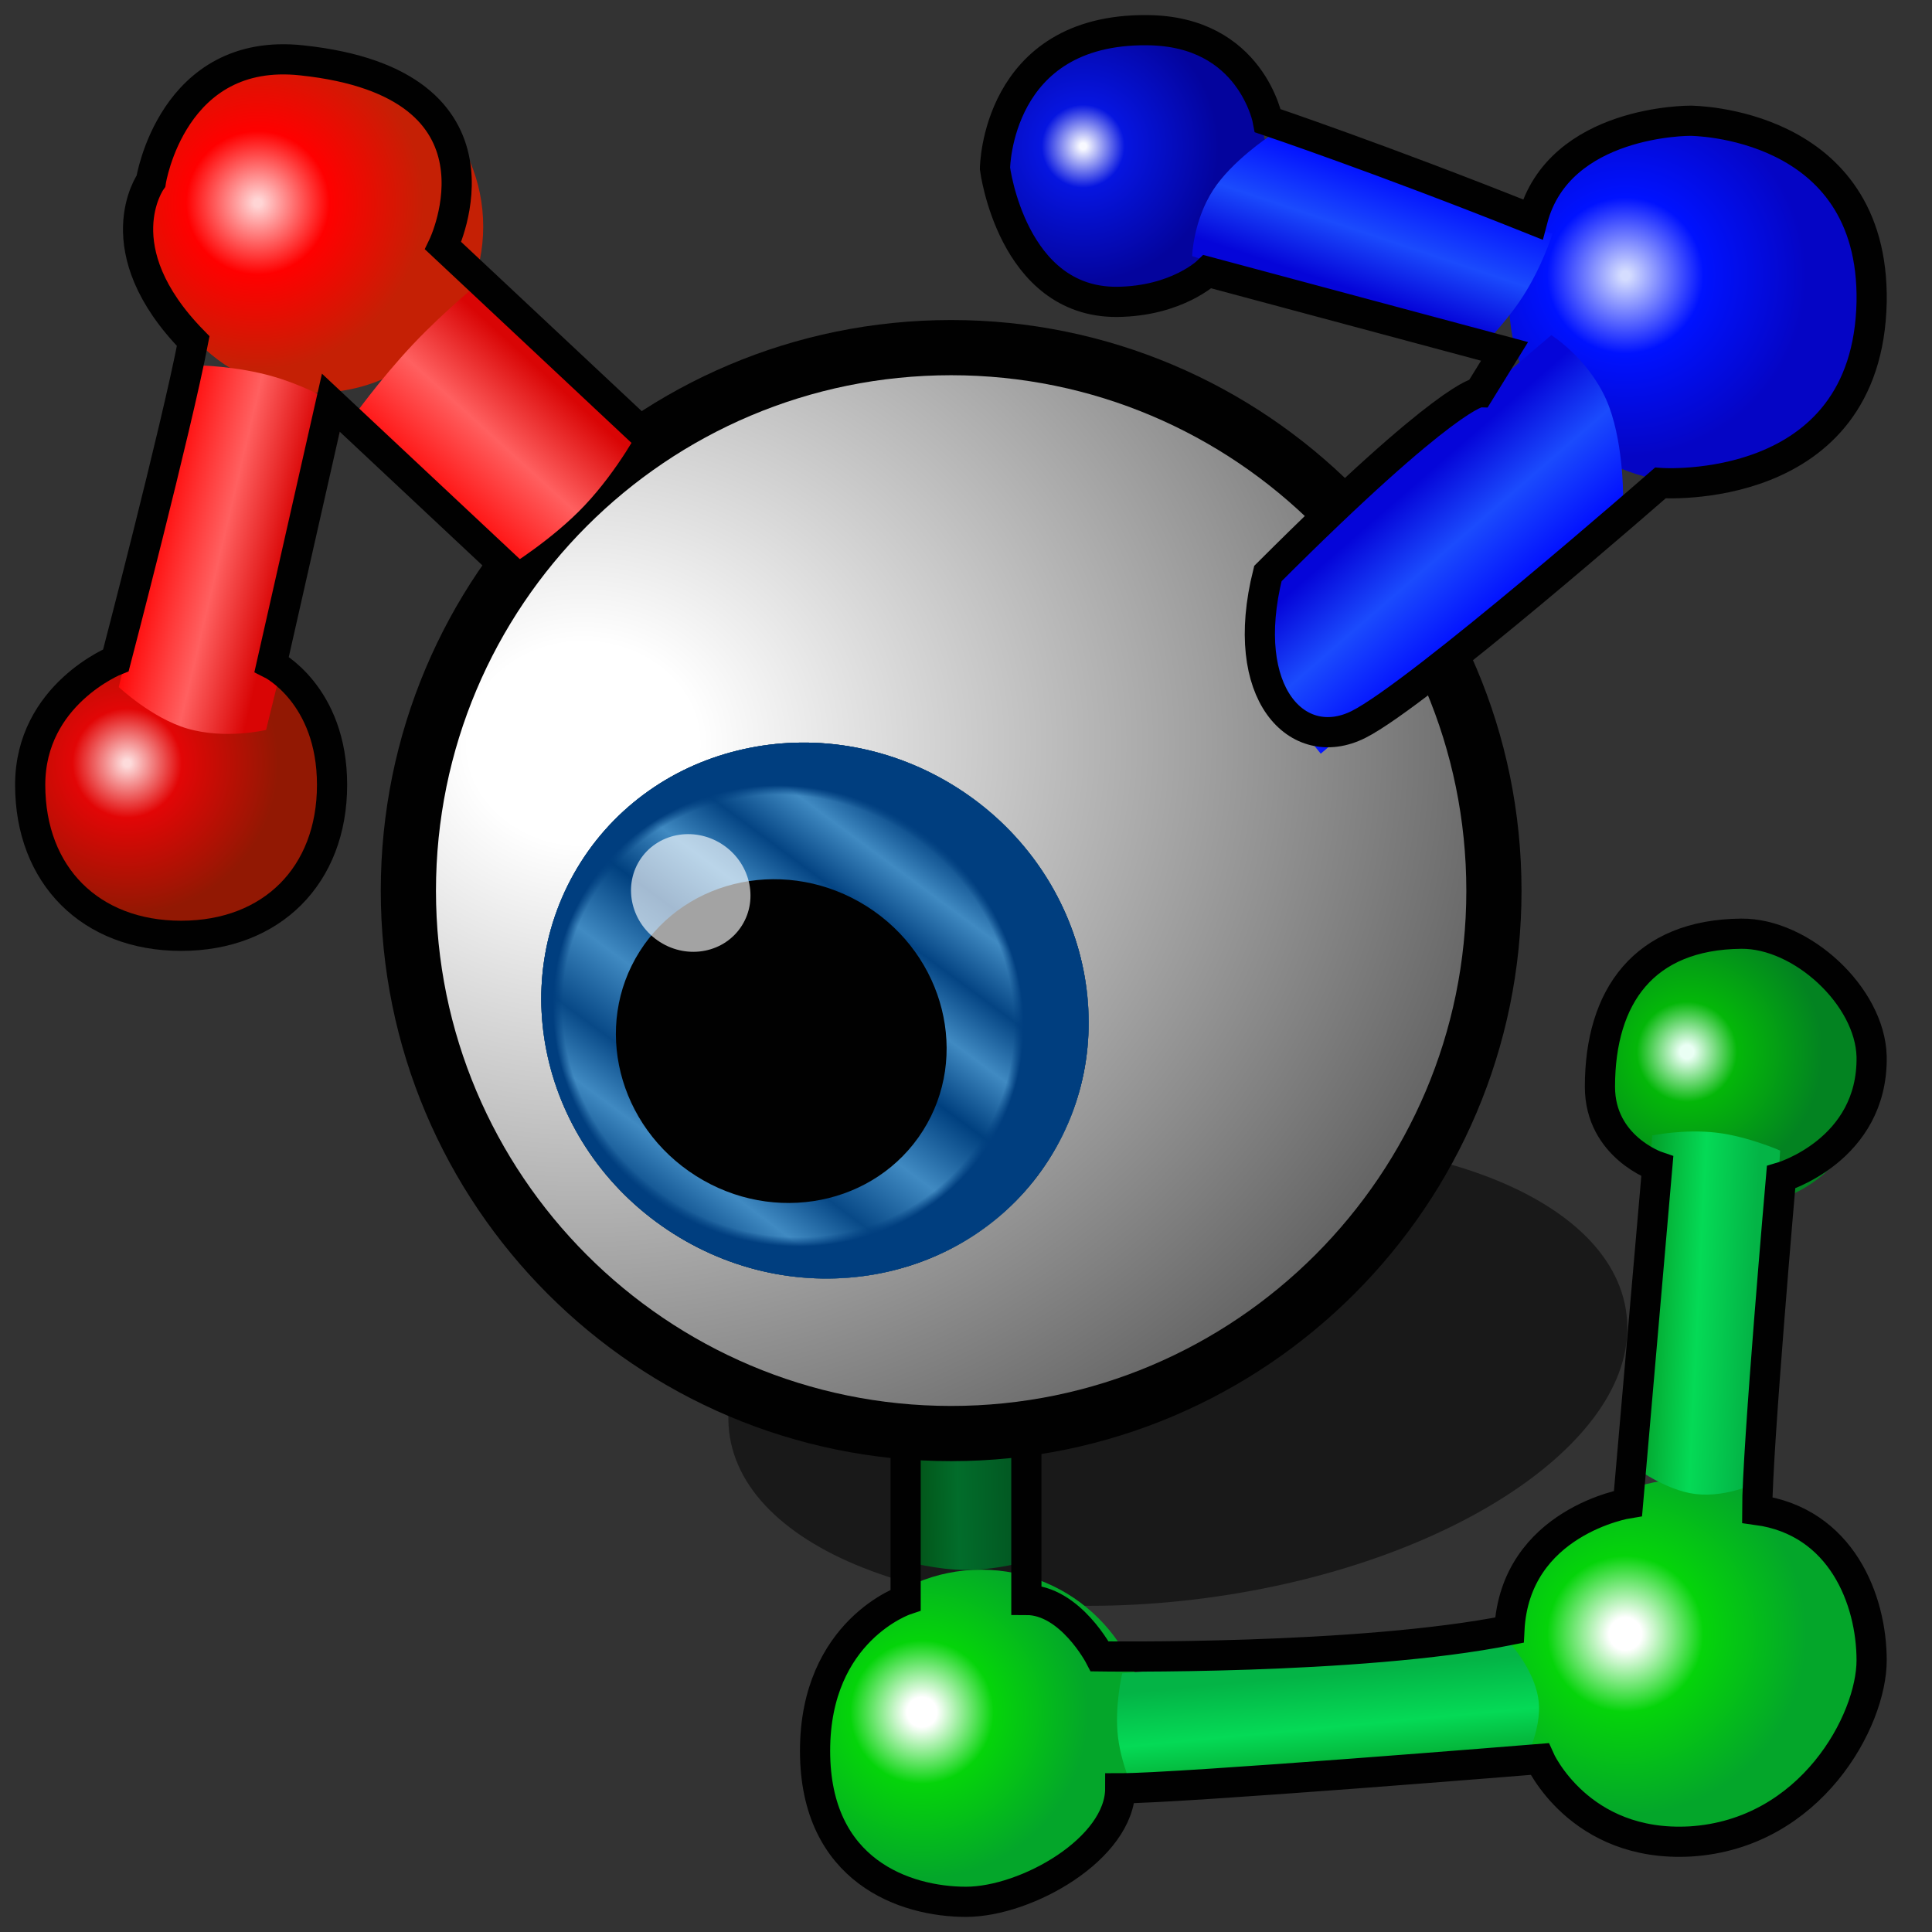
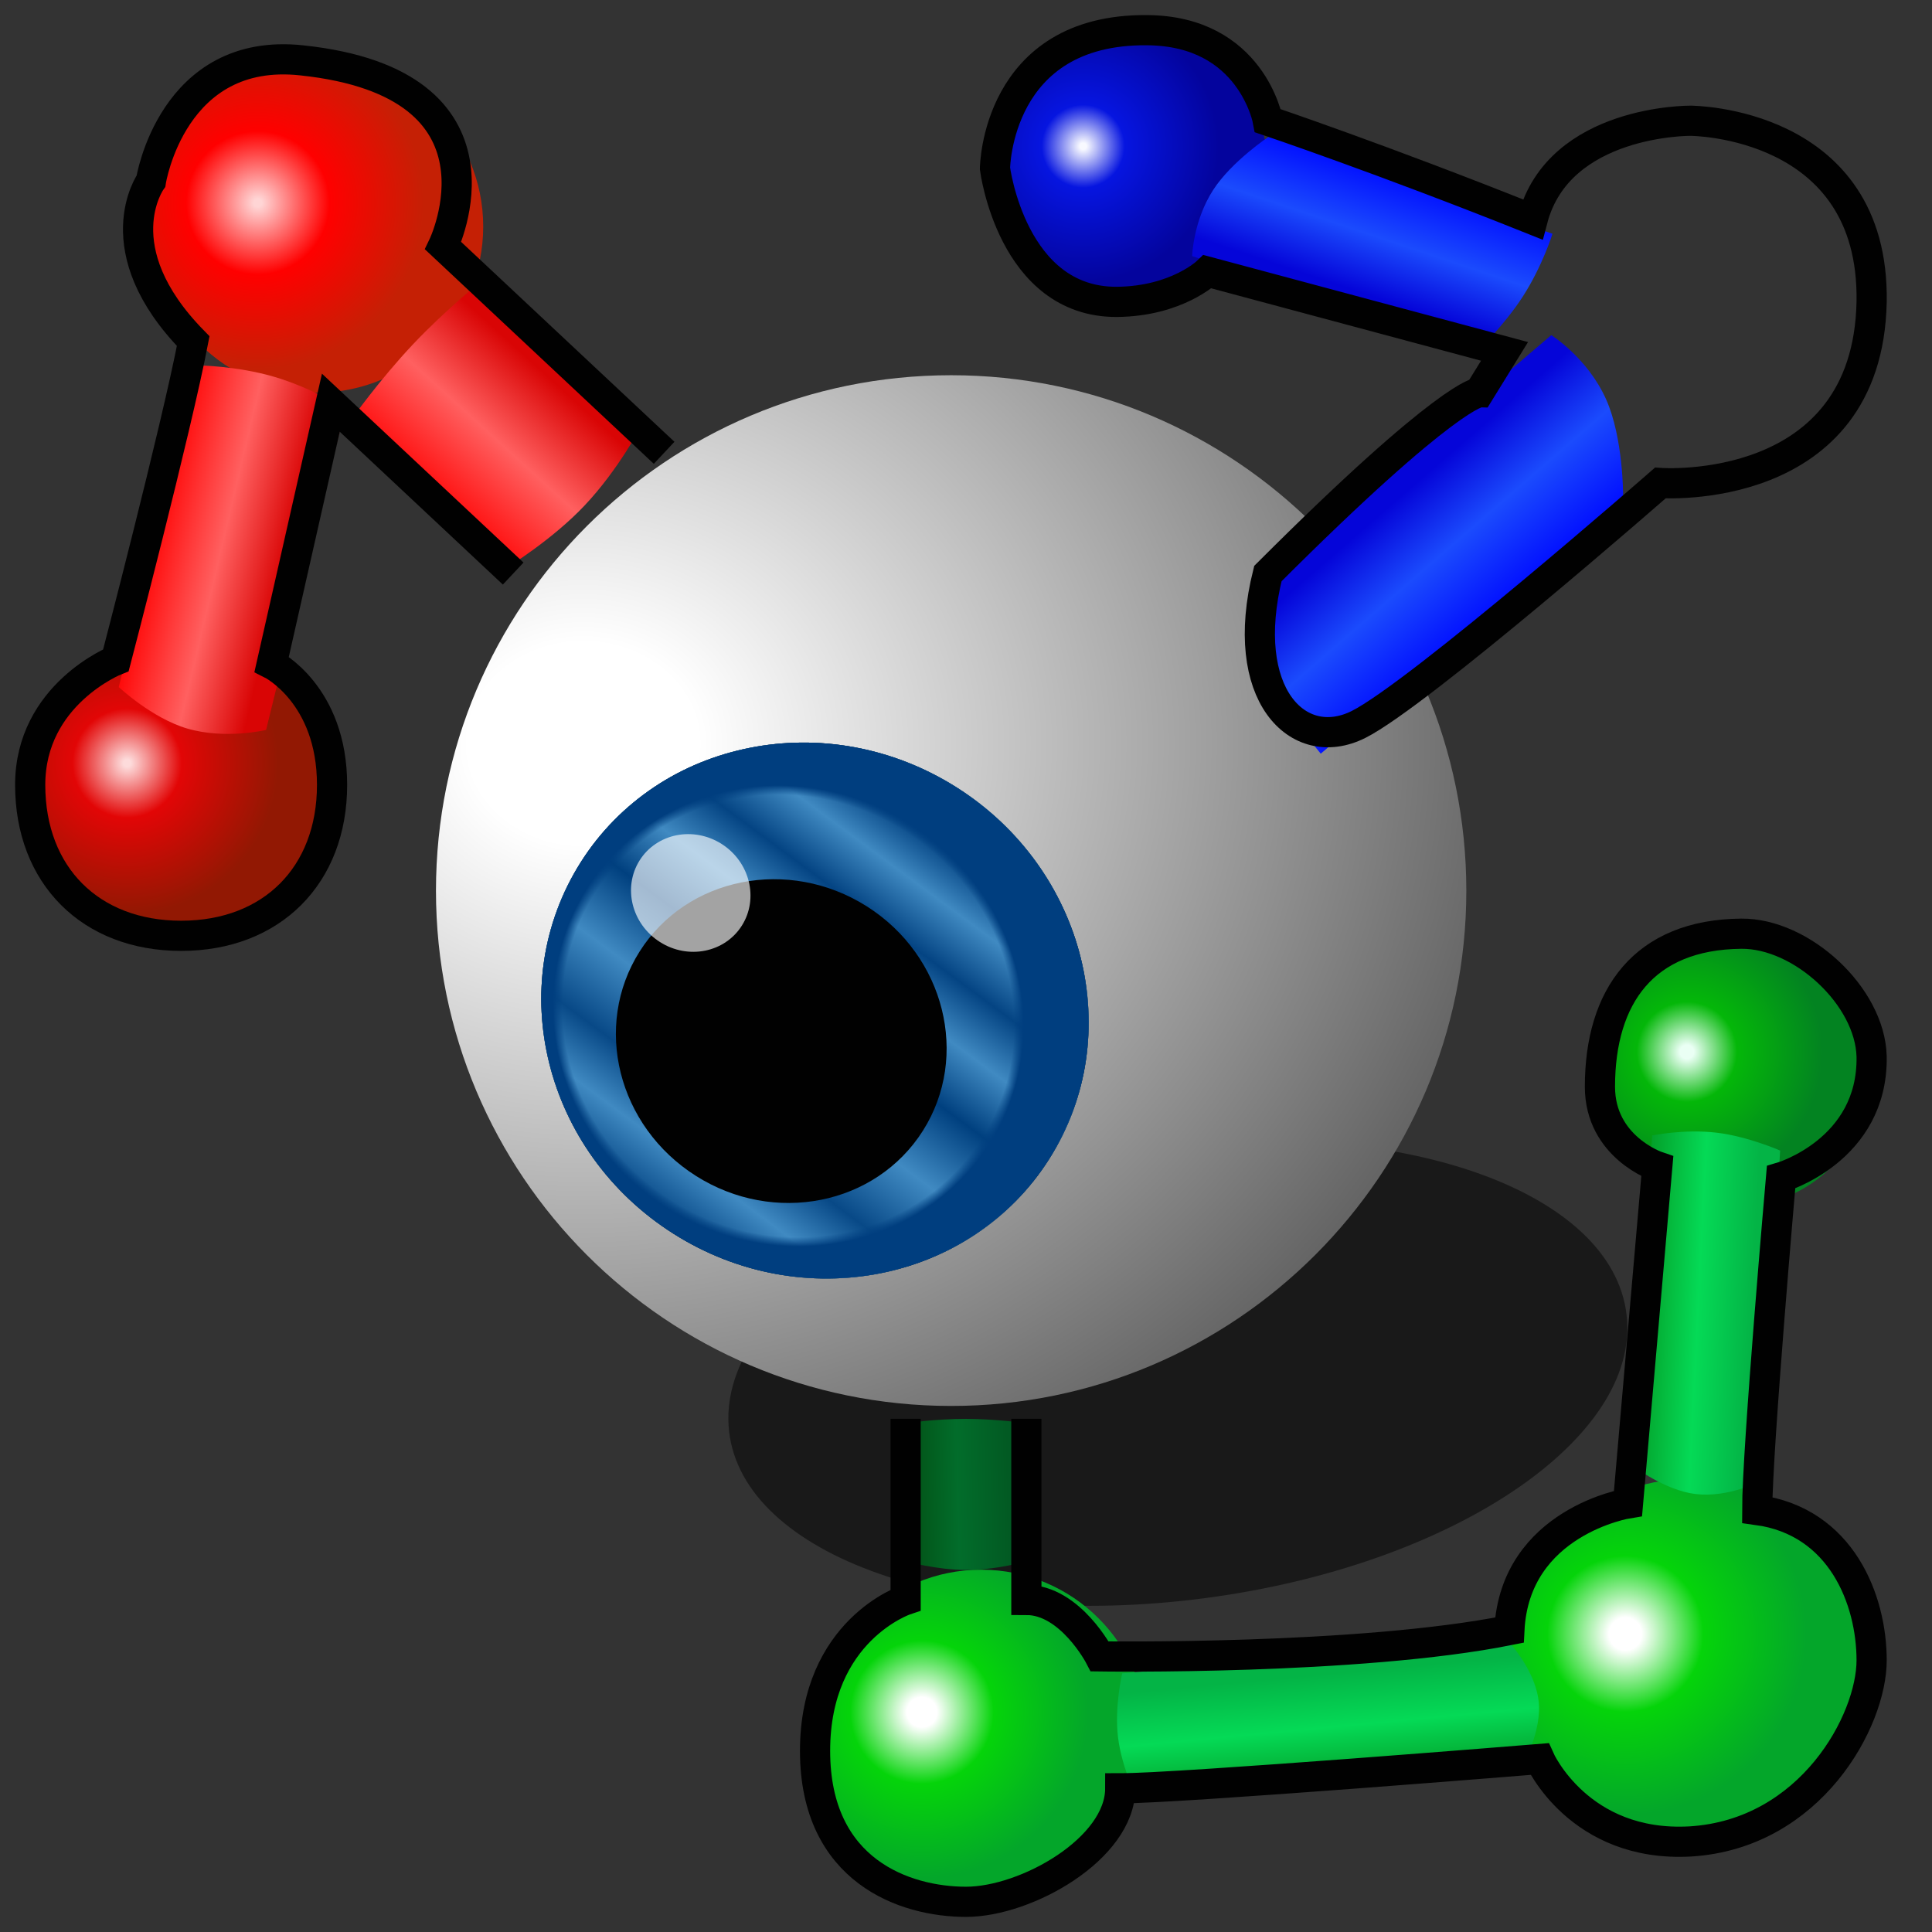
<svg xmlns="http://www.w3.org/2000/svg" version="1.1" width="64" height="64" color-interpolation="linearRGB">
  <rect width="100%" height="100%" fill="#333333" stroke="none" />
  <g>
    <linearGradient id="gradient0" gradientUnits="userSpaceOnUse" x1="46.59" y1="17.36" x2="46.65" y2="26.53">
      <stop offset="0" stop-color="#04b446" />
      <stop offset="0.459" stop-color="#05da56" />
      <stop offset="1" stop-color="#049723" />
    </linearGradient>
    <path style="fill:url(#gradient0)" d="M16 16C16 16 15 18.57 15 21C15 23.57 16 26 16 26H48C48 26 50 23.41 50 21C50 18.41 48 16 48 16H16z" transform="matrix(0,0.143,-0.4,0,40.4,44.857)" />
    <path style="fill:#010000; fill-opacity:0.502" d="M32 17.99C24.26 17.99 18 24.26 18 32C18 39.72 24.26 46 32 46C39.72 46 46 39.72 46 32C46 24.26 39.72 17.99 32 17.99z" transform="matrix(1.06,-0.151,0.087,0.529,2.314,33.395)" />
-     <path style="fill:none; stroke:#010101; stroke-width:3" d="M32 17.99C24.26 17.99 18 24.26 18 32C18 39.72 24.26 46 32 46C39.72 46 46 39.72 46 32C46 24.26 39.72 17.99 32 17.99z" transform="matrix(1.219,0,0,1.219,-7.5,-9.5)" />
    <radialGradient id="gradient1" gradientUnits="userSpaceOnUse" cx="0" cy="0" r="64" gradientTransform="matrix(0.625,0,0,0.547,22,28)">
      <stop offset="0.078" stop-color="#ffffff" />
      <stop offset="1" stop-color="#000000" />
    </radialGradient>
    <path style="fill:url(#gradient1)" d="M32 17.99C24.26 17.99 18 24.26 18 32C18 39.72 24.26 46 32 46C39.72 46 46 39.72 46 32C46 24.26 39.72 17.99 32 17.99z" transform="matrix(1.219,0,0,1.219,-7.5,-9.5)" />
    <path style="fill:#010101" d="M32 17.99C24.26 17.99 18 24.26 18 32C18 39.72 24.26 46 32 46C39.72 46 46 39.72 46 32C46 24.26 39.72 17.99 32 17.99z" transform="matrix(0.335,-0.528,0.554,0.351,-1.446,39.141)" />
    <linearGradient id="gradient2" gradientUnits="userSpaceOnUse" x1="-1.71" y1="3.52" x2="58.32" y2="8.04">
      <stop offset="0.012" stop-color="#408ac2" />
      <stop offset="0.063" stop-color="#003f7f" />
      <stop offset="0.11" stop-color="#408ac2" />
      <stop offset="0.153" stop-color="#034283" />
      <stop offset="0.2" stop-color="#408ac2" />
      <stop offset="0.247" stop-color="#00407f" />
      <stop offset="0.306" stop-color="#408ac2" />
      <stop offset="0.365" stop-color="#00407f" />
      <stop offset="0.42" stop-color="#408ac2" />
      <stop offset="0.467" stop-color="#084987" />
      <stop offset="0.529" stop-color="#408ac2" />
      <stop offset="0.592" stop-color="#00407f" />
      <stop offset="0.643" stop-color="#408ac2" />
      <stop offset="0.69" stop-color="#044483" />
      <stop offset="0.737" stop-color="#408ac2" />
      <stop offset="0.78" stop-color="#003f7f" />
      <stop offset="0.831" stop-color="#408ac2" />
      <stop offset="0.878" stop-color="#003f7f" />
      <stop offset="0.925" stop-color="#408ac2" />
      <stop offset="0.976" stop-color="#003f7f" />
    </linearGradient>
    <path style="fill:url(#gradient2)" d="M32 17.99C24.26 17.99 18 24.26 18 32C18 39.72 24.26 46 32 46C39.72 46 46 39.72 46 32C46 24.26 39.72 17.99 32 17.99z" transform="matrix(0.335,-0.528,0.554,0.351,-1.446,39.141)" />
    <radialGradient id="gradient3" gradientUnits="userSpaceOnUse" cx="0" cy="0" r="64" gradientTransform="matrix(0.25,0,0,0.25,31,31)">
      <stop offset="0.722" stop-color="#003e7f" stop-opacity="0" />
      <stop offset="0.753" stop-color="#003e7f" />
    </radialGradient>
    <path style="fill:url(#gradient3)" d="M32 17.99C24.26 17.99 18 24.26 18 32C18 39.72 24.26 46 32 46C39.72 46 46 39.72 46 32C46 24.26 39.72 17.99 32 17.99z" transform="matrix(0.335,-0.528,0.554,0.351,-1.446,39.141)" />
    <path style="fill:#010101" d="M32 17.99C24.26 17.99 18 24.26 18 32C18 39.72 24.26 46 32 46C39.72 46 46 39.72 46 32C46 24.26 39.72 17.99 32 17.99z" transform="matrix(0.202,-0.319,0.335,0.212,8.699,37.912)" />
    <path style="fill:#ffffff; fill-opacity:0.639" d="M32 17.99C24.26 17.99 18 24.26 18 32C18 39.72 24.26 46 32 46C39.72 46 46 39.72 46 32C46 24.26 39.72 17.99 32 17.99z" transform="matrix(0.073,-0.116,0.121,0.077,16.675,30.829)" />
    <radialGradient id="gradient4" gradientUnits="userSpaceOnUse" cx="0" cy="0" r="64" gradientTransform="matrix(0.219,0,0,0.219,27,30)">
      <stop offset="0.024" stop-color="#ffd5d5" />
      <stop offset="0.431" stop-color="#ff0000" />
      <stop offset="1" stop-color="#c52005" />
    </radialGradient>
    <path style="fill:url(#gradient4)" d="M32 17.99C24.26 17.99 18 24.26 18 32C18 39.72 24.26 46 32 46C39.72 46 46 39.72 46 32C46 24.26 39.72 17.99 32 17.99z" transform="matrix(0.393,0,0,0.393,-2.071,-5.071)" />
    <radialGradient id="gradient5" gradientUnits="userSpaceOnUse" cx="0" cy="0" r="64" gradientTransform="matrix(0.219,0,0,0.219,27,30)">
      <stop offset="0.024" stop-color="#fddbdb" />
      <stop offset="0.361" stop-color="#e20606" />
      <stop offset="1" stop-color="#921803" />
    </radialGradient>
    <path style="fill:url(#gradient5)" d="M32 17.99C24.26 17.99 18 24.26 18 32C18 39.72 24.26 46 32 46C39.72 46 46 39.72 46 32C46 24.26 39.72 17.99 32 17.99z" transform="matrix(0.357,0,0,0.357,-5.428,14.571)" />
    <radialGradient id="gradient6" gradientUnits="userSpaceOnUse" cx="0" cy="0" r="64" gradientTransform="matrix(0.219,0,0,0.219,27,30)">
      <stop offset="0.024" stop-color="#d5ddff" />
      <stop offset="0.431" stop-color="#0012ff" />
      <stop offset="1" stop-color="#0505c5" />
    </radialGradient>
-     <path style="fill:url(#gradient6)" d="M32 17.99C24.26 17.99 18 24.26 18 32C18 39.72 24.26 46 32 46C39.72 46 46 39.72 46 32C46 24.26 39.72 17.99 32 17.99z" transform="matrix(0.428,0,0,0.428,42.286,-3.714)" />
    <radialGradient id="gradient7" gradientUnits="userSpaceOnUse" cx="0" cy="0" r="64" gradientTransform="matrix(0.219,0,0,0.219,27,30)">
      <stop offset="0.024" stop-color="#f8f9ff" />
      <stop offset="0.306" stop-color="#0615e0" />
      <stop offset="1" stop-color="#04049d" />
    </radialGradient>
    <path style="fill:url(#gradient7)" d="M32 17.99C24.26 17.99 18 24.26 18 32C18 39.72 24.26 46 32 46C39.72 46 46 39.72 46 32C46 24.26 39.72 17.99 32 17.99z" transform="matrix(0.321,0,0,0.321,27.214,-4.786)" />
    <radialGradient id="gradient8" gradientUnits="userSpaceOnUse" cx="0" cy="0" r="64" gradientTransform="matrix(0.219,0,0,0.219,27,30)">
      <stop offset="0.09" stop-color="#ffffff" />
      <stop offset="0.431" stop-color="#05d40a" />
      <stop offset="1" stop-color="#04a62a" />
    </radialGradient>
    <path style="fill:url(#gradient8)" d="M32 17.99C24.26 17.99 18 24.26 18 32C18 39.72 24.26 46 32 46C39.72 46 46 39.72 46 32C46 24.26 39.72 17.99 32 17.99z" transform="matrix(0.428,0,0,0.428,42.286,41.286)" />
    <radialGradient id="gradient9" gradientUnits="userSpaceOnUse" cx="0" cy="0" r="64" gradientTransform="matrix(0.219,0,0,0.219,27,30)">
      <stop offset="0.09" stop-color="#ffffff" />
      <stop offset="0.431" stop-color="#05d40a" />
      <stop offset="1" stop-color="#04a62a" />
    </radialGradient>
    <path style="fill:url(#gradient9)" d="M32 17.99C24.26 17.99 18 24.26 18 32C18 39.72 24.26 46 32 46C39.72 46 46 39.72 46 32C46 24.26 39.72 17.99 32 17.99z" transform="matrix(0.393,0,0,0.393,19.928,44.928)" />
    <radialGradient id="gradient10" gradientUnits="userSpaceOnUse" cx="0" cy="0" r="64" gradientTransform="matrix(0.219,0,0,0.219,27,30)">
      <stop offset="0.051" stop-color="#eafff4" />
      <stop offset="0.369" stop-color="#04b709" />
      <stop offset="1" stop-color="#038321" />
    </radialGradient>
    <path style="fill:url(#gradient10)" d="M32 17.99C24.26 17.99 18 24.26 18 32C18 39.72 24.26 46 32 46C39.72 46 46 39.72 46 32C46 24.26 39.72 17.99 32 17.99z" transform="matrix(0.321,0,0,0.321,47.214,25.214)" />
    <linearGradient id="gradient11" gradientUnits="userSpaceOnUse" x1="46.59" y1="17.36" x2="46.65" y2="26.53">
      <stop offset="0" stop-color="#d90505" />
      <stop offset="0.459" stop-color="#ff6060" />
      <stop offset="1" stop-color="#ff0000" />
    </linearGradient>
    <path style="fill:url(#gradient11)" d="M16 16C16 16 15 18.57 15 21C15 23.57 16 26 16 26H48C48 26 50 23.41 50 21C50 18.41 48 16 48 16H16z" transform="matrix(0.162,0.153,-0.44,0.466,20.503,-0.688)" />
    <linearGradient id="gradient12" gradientUnits="userSpaceOnUse" x1="46.59" y1="17.36" x2="46.65" y2="26.53">
      <stop offset="0" stop-color="#d90505" />
      <stop offset="0.459" stop-color="#ff6060" />
      <stop offset="1" stop-color="#ff0000" />
    </linearGradient>
    <path style="fill:url(#gradient12)" d="M16 16C16 16 15 18.57 15 21C15 23.57 16 26 16 26H48C48 26 50 23.41 50 21C50 18.41 48 16 48 16H16z" transform="matrix(-0.082,0.333,-0.488,-0.142,20.558,10.468)" />
    <path style="fill:none; stroke:#010101; stroke-width:1" d="M22 15L14.68 8.14C14.68 8.14 17.27 2.77 10 2C5.7 1.53 5 6 5 6C5 6 3.4 8.24 6.4 11.3C5.84 14.21 3.84 21.87 3.84 21.87C3.84 21.87 1 23 1 26C1 29 3 31 6 31C9 31 11 29 11 26C11 23 9 22 9 22L10.96 13.34L17 19" />
    <linearGradient id="gradient13" gradientUnits="userSpaceOnUse" x1="46.59" y1="17.36" x2="46.65" y2="26.53">
      <stop offset="0" stop-color="#04b446" />
      <stop offset="0.459" stop-color="#05da56" />
      <stop offset="1" stop-color="#049723" />
    </linearGradient>
    <path style="fill:url(#gradient13)" d="M16 16C16 16 15 18.57 15 21C15 23.57 16 26 16 26H48C48 26 50 23.41 50 21C50 18.41 48 16 48 16H16z" transform="matrix(0.398,-0.035,0.052,0.418,29.975,49.305)" />
    <linearGradient id="gradient14" gradientUnits="userSpaceOnUse" x1="46.59" y1="17.36" x2="46.65" y2="26.53">
      <stop offset="0" stop-color="#04b446" />
      <stop offset="0.459" stop-color="#05da56" />
      <stop offset="1" stop-color="#049723" />
    </linearGradient>
    <path style="fill:url(#gradient14)" d="M16 16C16 16 15 18.57 15 21C15 23.57 16 26 16 26H48C48 26 50 23.41 50 21C50 18.41 48 16 48 16H16z" transform="matrix(-0.02,0.342,-0.424,-0.05,66.073,33.442)" />
    <linearGradient id="gradient15" gradientUnits="userSpaceOnUse" x1="46.59" y1="17.36" x2="46.65" y2="26.53">
      <stop offset="0" stop-color="#0505d9" />
      <stop offset="0.459" stop-color="#1b4bfd" />
      <stop offset="1" stop-color="#000bff" />
    </linearGradient>
    <path style="fill:url(#gradient15)" d="M16 16C16 16 15 18.57 15 21C15 23.57 16 26 16 26H48C48 26 50 23.41 50 21C50 18.41 48 16 48 16H16z" transform="matrix(0.313,-0.267,0.238,0.532,32.556,15.406)" />
    <linearGradient id="gradient16" gradientUnits="userSpaceOnUse" x1="46.59" y1="17.36" x2="46.65" y2="26.53">
      <stop offset="0" stop-color="#0505d9" />
      <stop offset="0.459" stop-color="#1b4bfd" />
      <stop offset="1" stop-color="#000bff" />
    </linearGradient>
    <path style="fill:url(#gradient16)" d="M16 16C16 16 15 18.57 15 21C15 23.57 16 26 16 26H48C48 26 50 23.41 50 21C50 18.41 48 16 48 16H16z" transform="matrix(-0.293,-0.101,0.256,-0.397,49.46,19.682)" />
    <path style="fill:none; stroke:#010101; stroke-width:1" d="M45 24C47 23 55 16 55 16C55 16 61.87 16.5 62 10C62.1 4 56 4 56 4C56 4 51.64 3.96 50.77 7.27C45.77 5.27 42 4 42 4C42 4 41.46 1.02 38 1C33 0.95 32.96 5.58 32.96 5.58C32.96 5.58 33.52 10.02 37 10C38.99 9.98 40 9 40 9L49.84 11.64L49 13C49 13 48 13 42 19C41 23 43 25 45 24z            M30 47V53C30 53 27 54 27 58C27 62 30 63 32 63C34 63 37.11 61.24 37.11 59.24C39.11 59.24 51 58.27 51 58.27C51 58.27 52.3 61.21 56 61C59.99 60.75 62 57 62 55C62 53 61 50.4 58.21 50.02C58.21 48.02 59 39 59 39C59 39 62.05 38.11 62 35C61.95 33 59.68 30.91 57.68 30.93C54.46 30.96 53 33 53 36C53 38 54.9 38.64 54.9 38.64L53.93 49.8C53.93 49.8 50.18 50.4 50 54C45 55 36.43 54.87 36.43 54.87C36.43 54.87 35.46 53 34 53C34 51 34 47 34 47" />
  </g>
</svg>